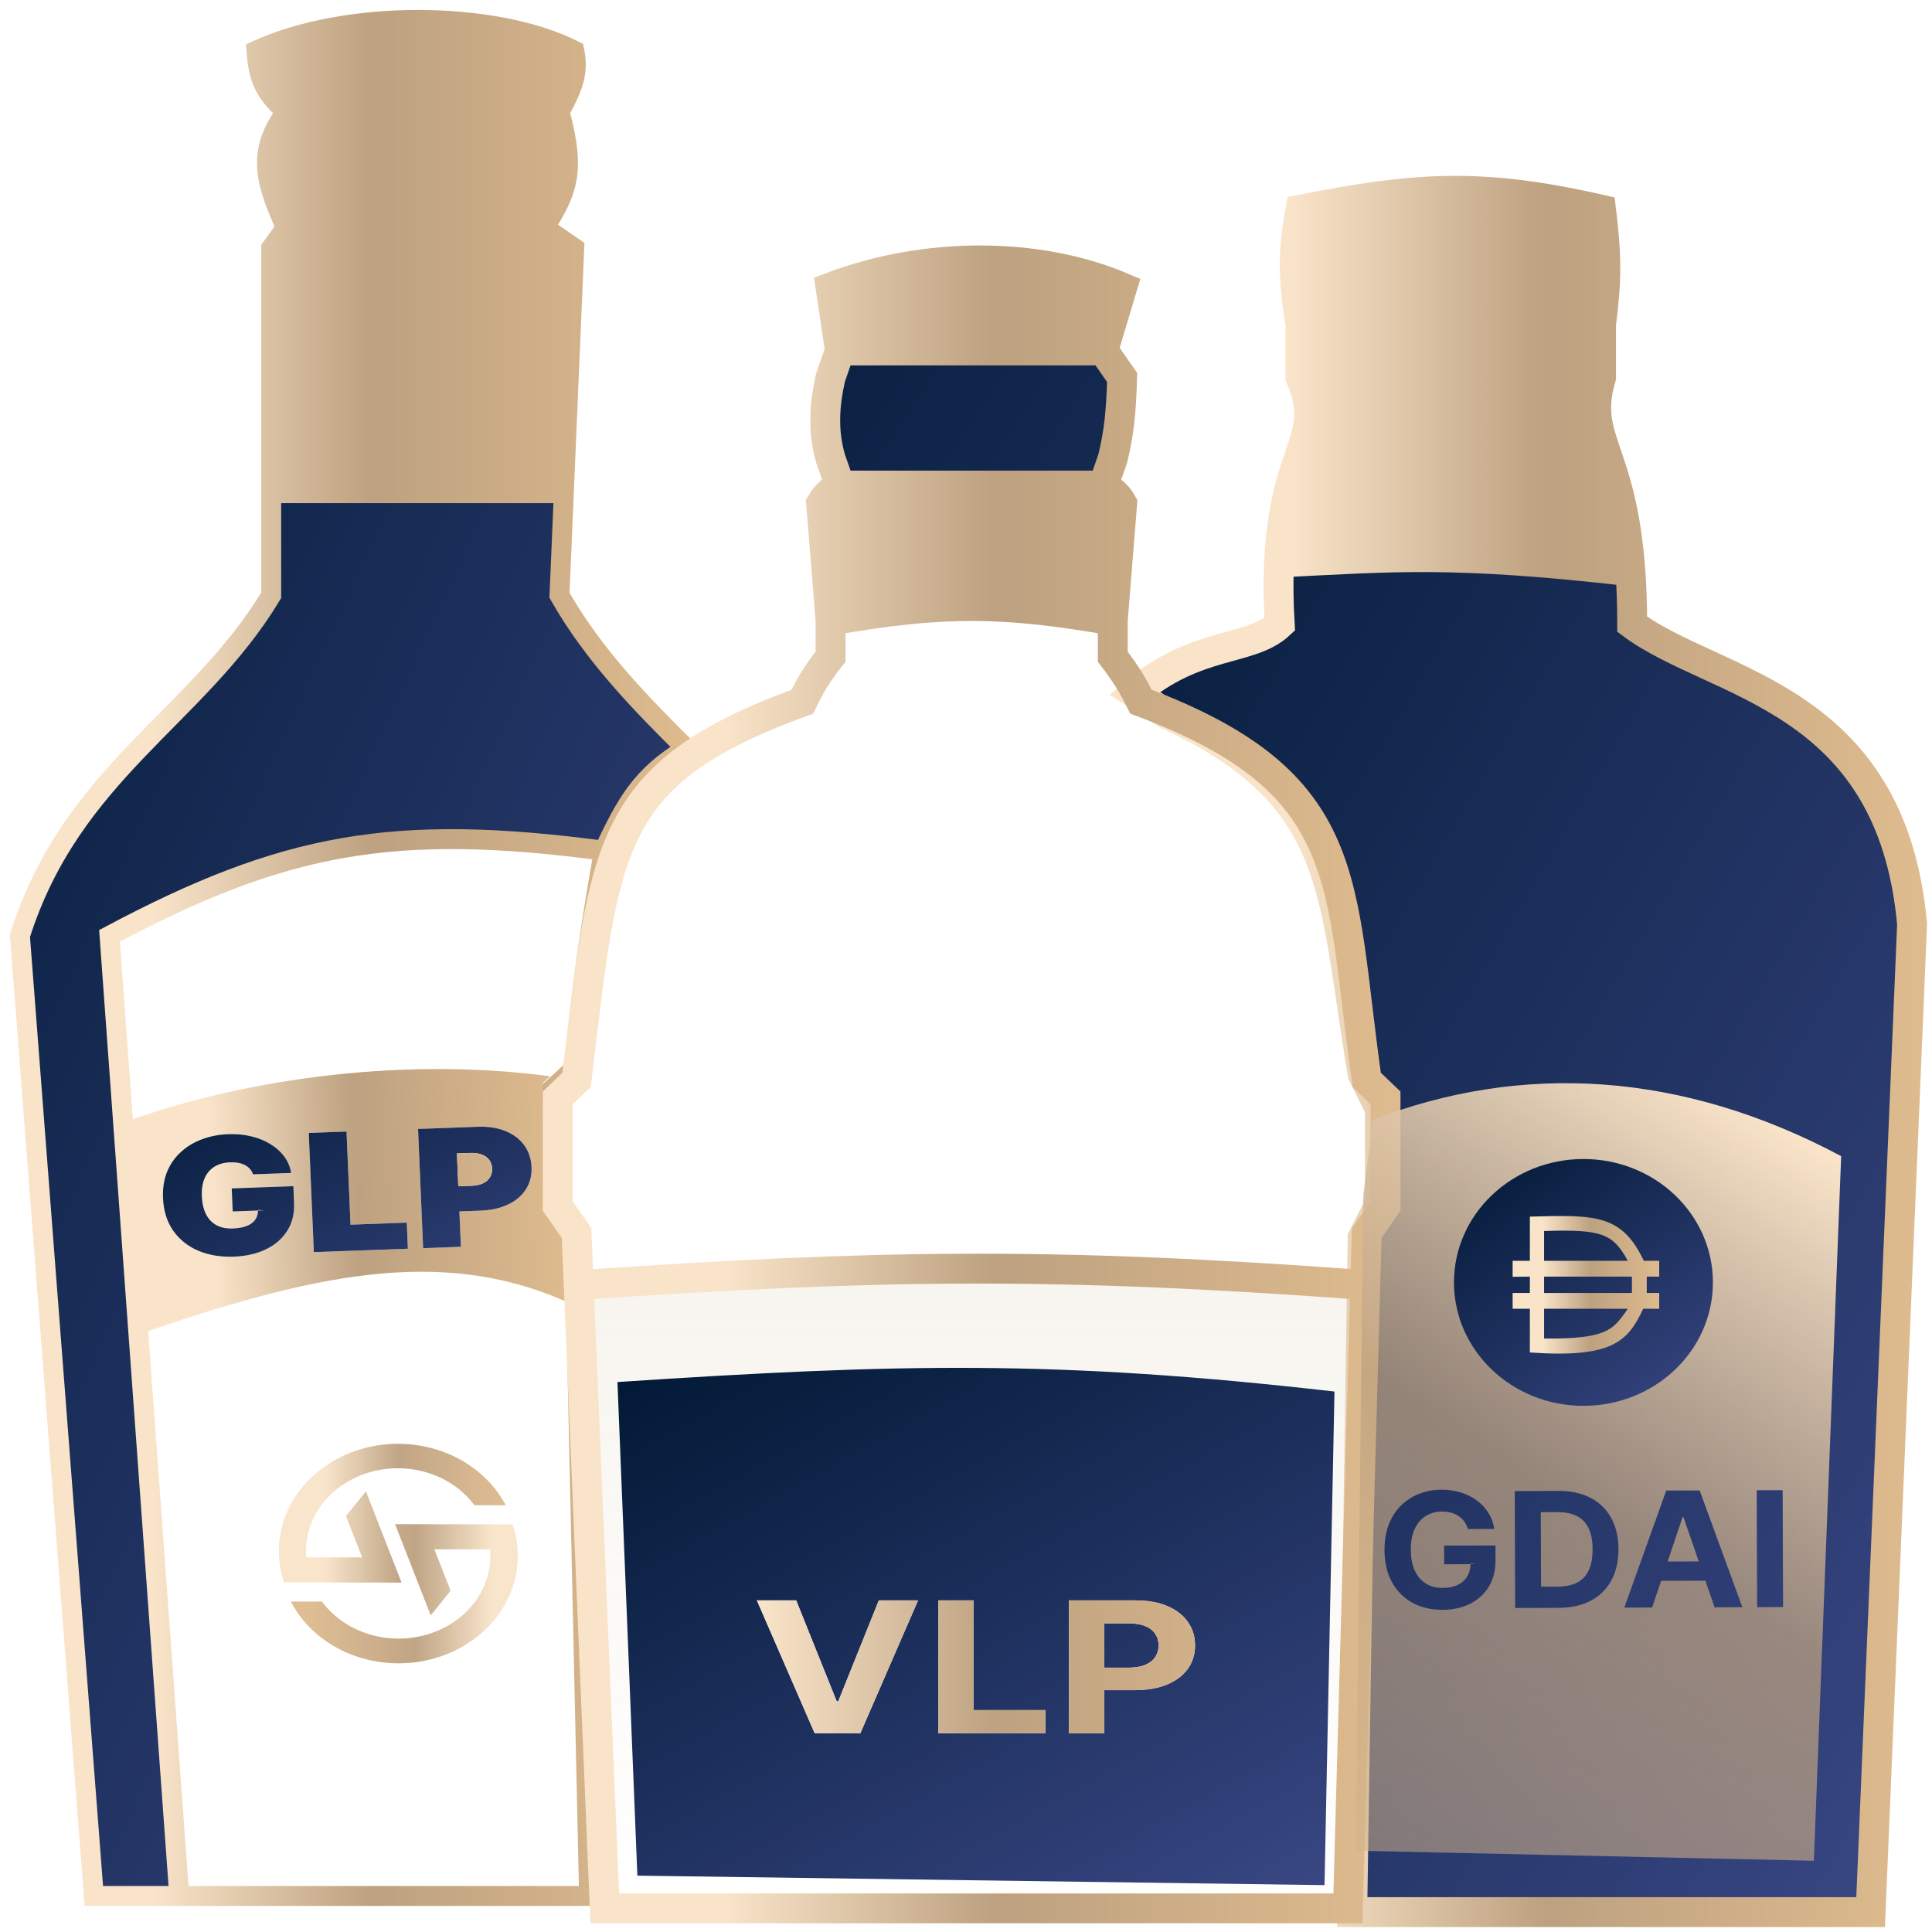
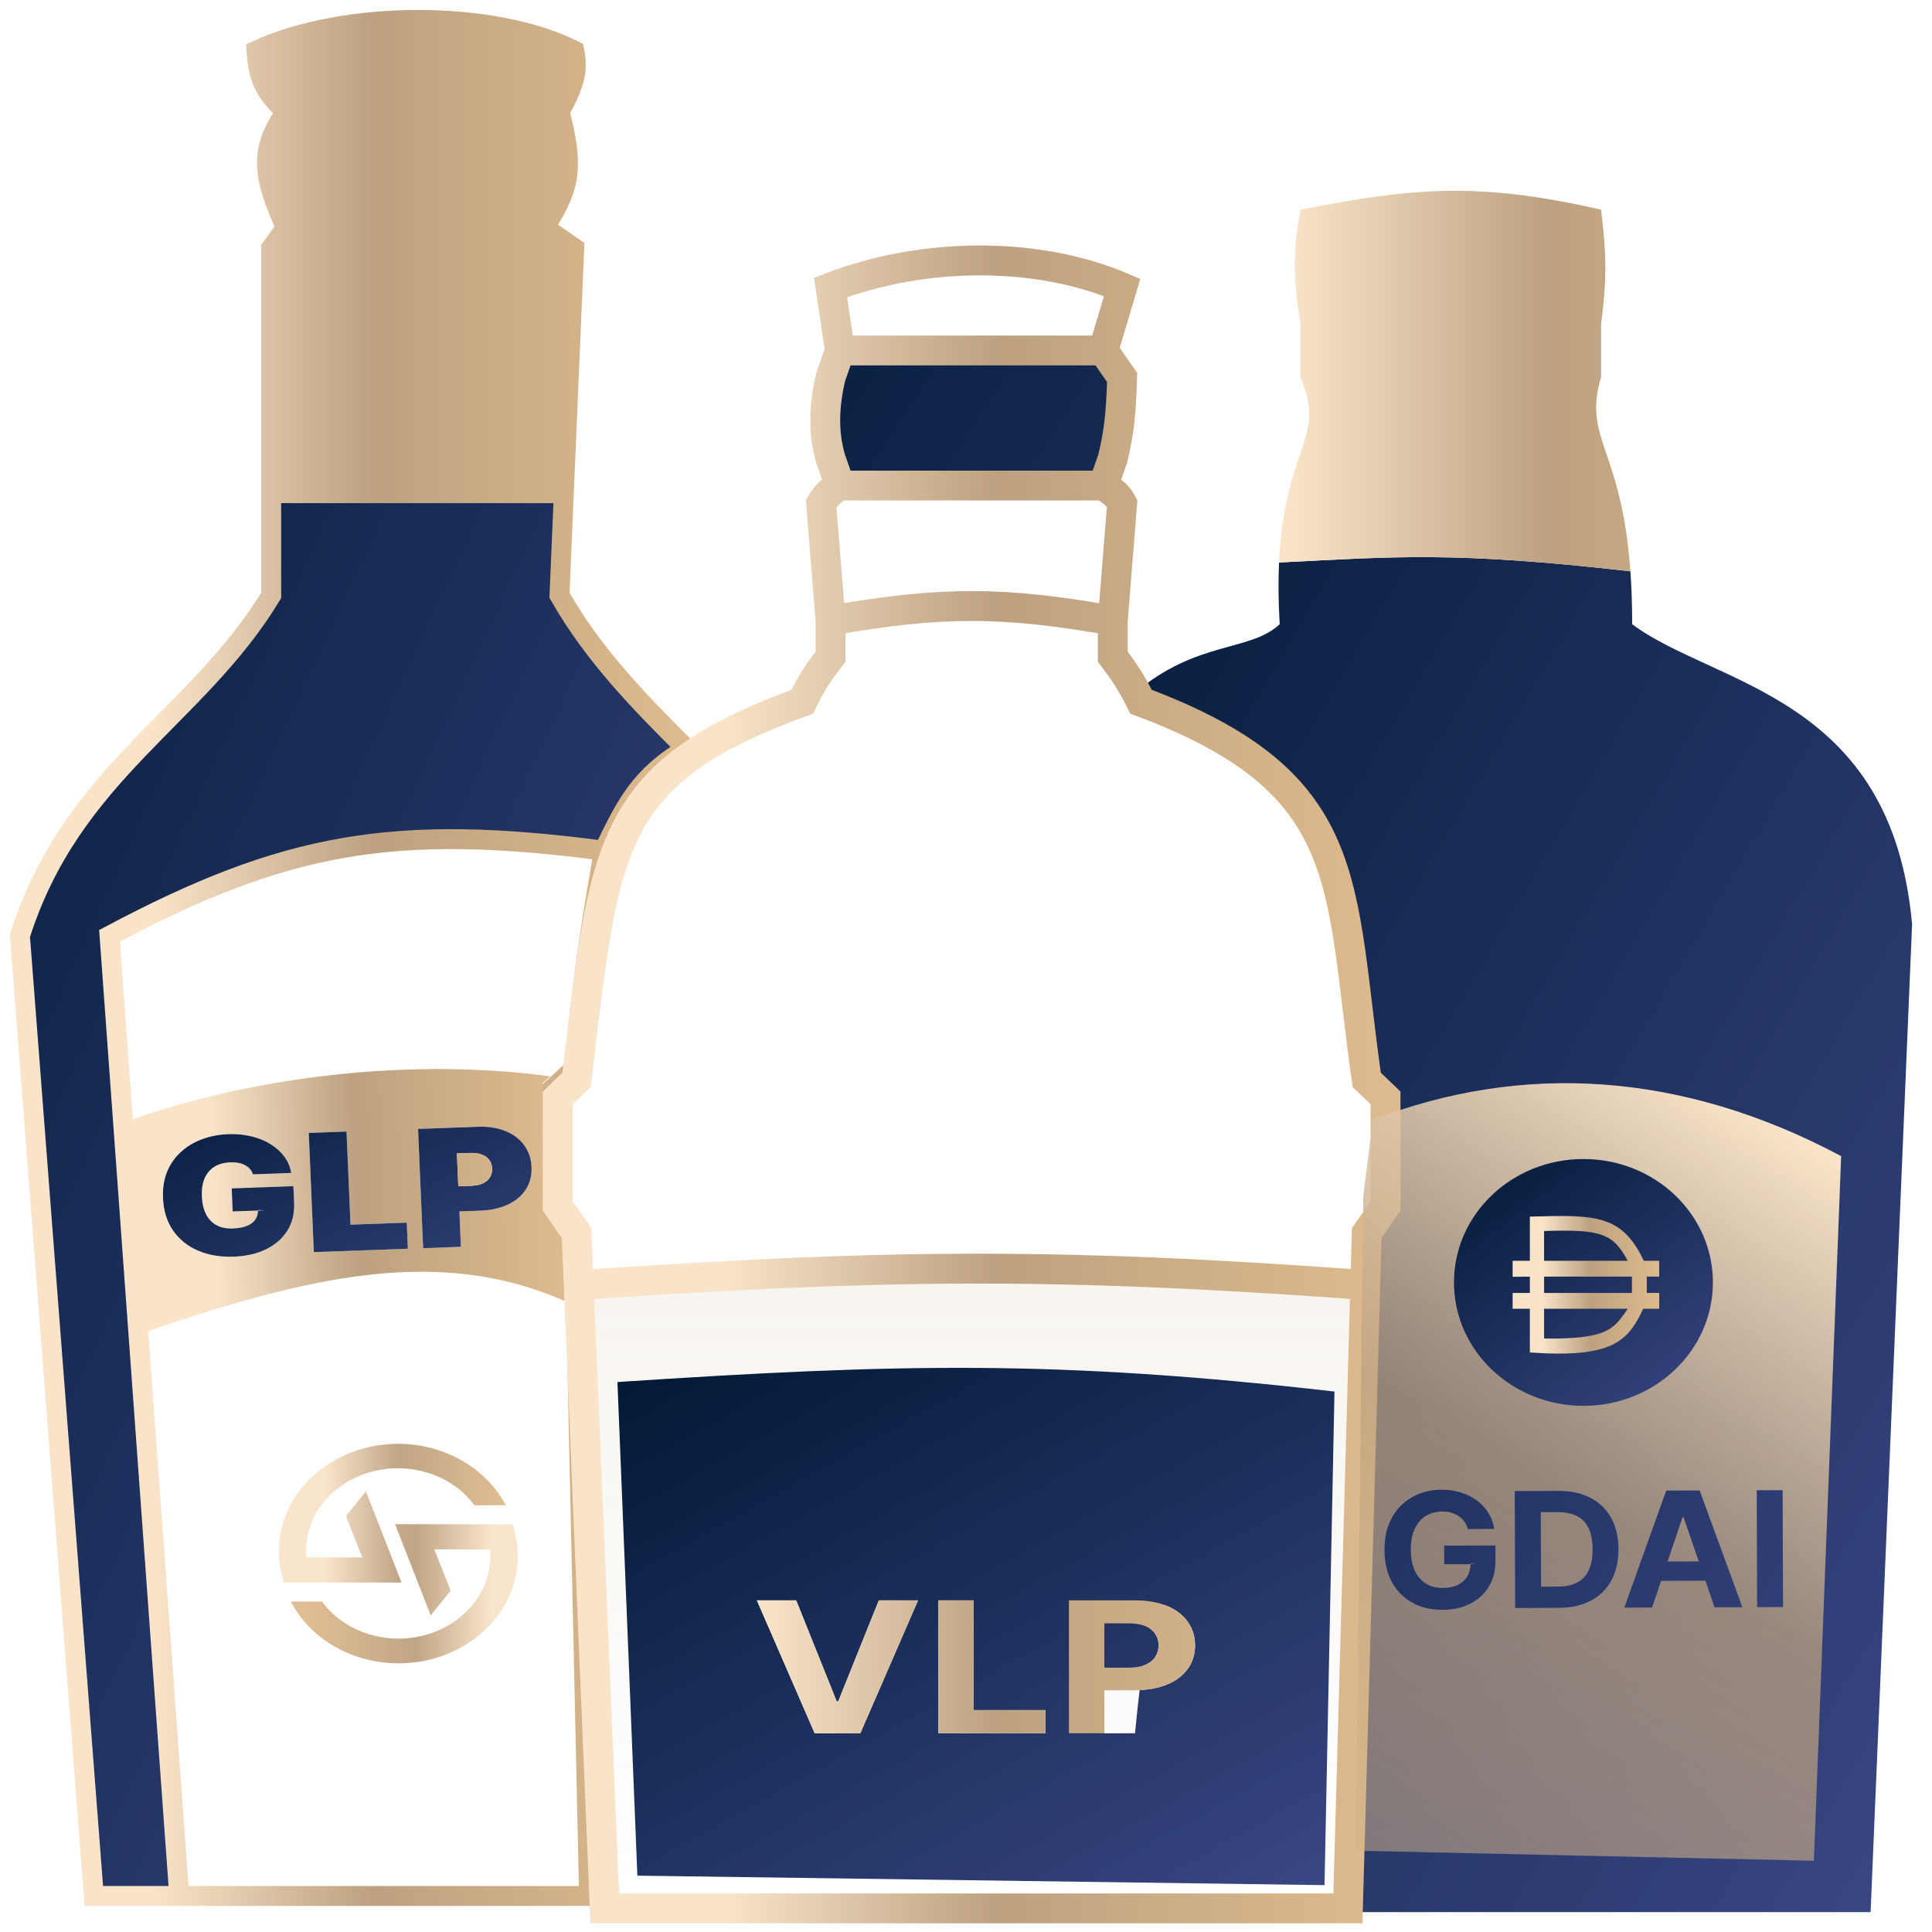
<svg xmlns="http://www.w3.org/2000/svg" width="97" height="97" viewBox="0 0 97 97" fill="none">
  <g opacity="0.95">
    <path d="M15.655 79.451H14.254L14.23 79.37C14.166 79.171 14.117 78.968 14.082 78.763C13.846 77.496 14.121 76.195 14.858 75.095C15.595 73.995 16.744 73.168 18.099 72.763C19.454 72.359 20.924 72.403 22.245 72.889C23.566 73.375 24.651 74.27 25.304 75.412L25.397 75.574H23.821L23.782 75.525C23.209 74.77 22.375 74.207 21.409 73.923C20.444 73.638 19.401 73.649 18.443 73.953C17.485 74.256 16.665 74.836 16.11 75.602C15.556 76.368 15.298 77.278 15.377 78.189L18.185 78.194L17.369 76.115L18.373 74.879L20.161 79.457L15.655 79.451Z" fill="url(#paint0_linear_6787_21140)" />
    <path d="M14.691 80.569L14.598 80.408H16.164L16.203 80.457C16.775 81.213 17.609 81.778 18.575 82.063C19.541 82.348 20.584 82.338 21.543 82.034C22.502 81.73 23.322 81.149 23.876 80.382C24.43 79.615 24.686 78.704 24.605 77.792L21.809 77.788L22.626 79.866L21.626 81.103L19.833 76.524L25.734 76.535L25.76 76.615C25.827 76.817 25.88 77.023 25.917 77.231C25.973 77.528 26.001 77.829 26 78.13C25.998 79.401 25.497 80.63 24.586 81.601C23.674 82.572 22.411 83.221 21.019 83.435C20.684 83.484 20.344 83.509 20.004 83.51C18.903 83.511 17.823 83.236 16.885 82.717C15.947 82.198 15.187 81.454 14.691 80.569Z" fill="url(#paint1_linear_6787_21140)" />
  </g>
  <path d="M1 46.984L4.711 95.191L9 95.191L5.5 46.984C14.303 42.299 19.776 41.322 30.316 42.711C31.476 40.272 32.188 38.962 34.453 37.583C32.192 35.336 29.811 32.916 28.09 29.889L28.308 24.762L13.617 24.762V29.889C9.906 36.043 3.598 38.778 1 46.984Z" fill="url(#paint2_linear_6787_21140)" />
  <path fill-rule="evenodd" clip-rule="evenodd" d="M13.617 12.452L14.359 11.427C13.147 8.805 13.025 7.487 14.359 5.614L28.09 5.614C28.962 8.756 28.387 9.707 27.368 11.393L27.348 11.427L28.832 12.452L28.308 24.762L13.617 24.762V12.452Z" fill="url(#paint3_linear_6787_21140)" />
  <path d="M12.875 2.537C12.972 3.861 13.211 4.576 14.359 5.614L28.09 5.614C28.874 4.232 29.032 3.498 28.832 2.537C24.75 0.488 17.328 0.487 12.875 2.537Z" fill="url(#paint4_linear_6787_21140)" />
  <path d="M14.359 5.614C13.025 7.487 13.147 8.805 14.359 11.427L13.617 12.452V24.762M14.359 5.614C13.211 4.576 12.972 3.861 12.875 2.537C17.328 0.487 24.75 0.488 28.832 2.537C29.032 3.498 28.874 4.232 28.09 5.614M14.359 5.614L28.09 5.614M28.09 5.614C28.962 8.756 28.387 9.707 27.368 11.393M27.348 11.427L28.832 12.452L28.308 24.762M27.348 11.427L27.368 11.393M27.348 11.427C27.355 11.415 27.361 11.404 27.368 11.393M13.617 24.762V29.889C9.906 36.043 3.598 38.778 1 46.984L4.711 95.191L9 95.191M13.617 24.762L28.308 24.762M28.308 24.762L28.09 29.889C29.811 32.916 32.192 35.336 34.453 37.583C32.188 38.962 31.476 40.272 30.316 42.711M30.316 42.711C29.583 46.969 29.221 49.365 28.832 53.652L27.719 54.678V60.148L28.832 61.516L29.574 95.191L9 95.191M30.316 42.711C19.776 41.322 14.303 42.299 5.5 46.984L9 95.191" stroke="url(#paint5_linear_6787_21140)" />
  <path fill-rule="evenodd" clip-rule="evenodd" d="M6.093 56.409C11.598 54.333 19.824 52.99 27.617 54.038L27.246 54.381L27.246 59.72L28.36 61.678L28.36 65.321C22.05 62.563 15.62 63.997 6.836 67.031L6.093 56.409ZM12.703 58.96C12.669 58.858 12.619 58.769 12.552 58.693C12.485 58.615 12.402 58.551 12.305 58.5C12.209 58.447 12.098 58.409 11.972 58.386C11.848 58.361 11.712 58.352 11.564 58.357C11.246 58.369 10.977 58.444 10.757 58.582C10.54 58.721 10.377 58.915 10.27 59.165C10.164 59.415 10.119 59.713 10.134 60.06C10.149 60.41 10.217 60.709 10.339 60.954C10.461 61.199 10.635 61.384 10.862 61.509C11.088 61.633 11.365 61.69 11.692 61.678C11.981 61.667 12.219 61.623 12.407 61.544C12.597 61.465 12.737 61.357 12.827 61.221C12.912 61.093 12.953 60.945 12.951 60.777L11.683 60.823L11.634 59.666L14.73 59.554L14.766 60.384C14.789 60.929 14.674 61.401 14.42 61.799C14.168 62.194 13.81 62.504 13.346 62.727C12.884 62.949 12.348 63.071 11.739 63.093C11.059 63.117 10.457 63.015 9.932 62.786C9.408 62.558 8.992 62.219 8.683 61.772C8.377 61.325 8.211 60.785 8.184 60.154C8.163 59.659 8.232 59.217 8.39 58.829C8.551 58.441 8.783 58.109 9.086 57.835C9.388 57.559 9.742 57.346 10.148 57.197C10.554 57.045 10.992 56.961 11.463 56.944C11.877 56.929 12.263 56.966 12.622 57.054C12.983 57.141 13.304 57.272 13.585 57.447C13.868 57.62 14.099 57.829 14.278 58.074C14.457 58.32 14.571 58.592 14.62 58.89L12.703 58.96ZM15.502 56.88L15.757 62.865L20.478 62.694L20.422 61.385L17.598 61.487L17.398 56.811L15.502 56.88ZM21.244 62.667L20.989 56.681L24.004 56.572C24.522 56.553 24.98 56.624 25.376 56.786C25.772 56.947 26.085 57.183 26.315 57.492C26.544 57.802 26.668 58.169 26.686 58.594C26.704 59.023 26.609 59.398 26.399 59.72C26.192 60.041 25.892 60.294 25.499 60.478C25.109 60.662 24.647 60.764 24.115 60.783L23.065 60.821L23.14 62.598L21.244 62.667Z" fill="url(#paint6_linear_6787_21140)" />
  <path d="M12.552 58.693C12.619 58.769 12.669 58.858 12.703 58.96L14.62 58.89C14.571 58.592 14.457 58.32 14.278 58.074C14.099 57.829 13.868 57.62 13.585 57.447C13.304 57.272 12.983 57.141 12.622 57.054C12.263 56.966 11.877 56.929 11.463 56.944C10.992 56.961 10.554 57.045 10.148 57.197C9.742 57.346 9.388 57.559 9.086 57.835C8.783 58.109 8.551 58.441 8.39 58.829C8.232 59.217 8.163 59.659 8.184 60.154C8.211 60.785 8.377 61.325 8.683 61.772C8.992 62.219 9.408 62.558 9.932 62.786C10.457 63.015 11.059 63.117 11.739 63.093C12.348 63.071 12.884 62.949 13.346 62.727C13.81 62.504 14.168 62.194 14.42 61.799C14.674 61.401 14.789 60.929 14.766 60.384L14.73 59.554L11.634 59.666L11.683 60.823L12.951 60.777C12.951 60.768 12.951 60.758 12.95 60.748L13.279 60.766L12.951 60.777C12.953 60.945 12.912 61.093 12.827 61.221C12.737 61.357 12.597 61.465 12.407 61.544C12.219 61.623 11.981 61.667 11.692 61.678C11.365 61.69 11.088 61.633 10.862 61.509C10.635 61.384 10.461 61.199 10.339 60.954C10.217 60.709 10.149 60.41 10.134 60.06C10.119 59.713 10.164 59.415 10.27 59.165C10.377 58.915 10.54 58.721 10.757 58.582C10.977 58.444 11.246 58.369 11.564 58.357C11.712 58.352 11.848 58.361 11.972 58.386C12.098 58.409 12.209 58.447 12.305 58.5C12.402 58.551 12.485 58.615 12.552 58.693Z" fill="url(#paint7_linear_6787_21140)" />
  <path d="M15.757 62.865L15.502 56.88L17.398 56.811L17.598 61.487L20.422 61.385L20.478 62.694L15.757 62.865Z" fill="url(#paint8_linear_6787_21140)" />
  <path fill-rule="evenodd" clip-rule="evenodd" d="M21.244 62.667L20.989 56.681L24.004 56.572C24.522 56.553 24.98 56.624 25.376 56.786C25.772 56.947 26.085 57.183 26.315 57.492C26.544 57.802 26.668 58.169 26.686 58.594C26.704 59.023 26.609 59.398 26.399 59.72C26.192 60.041 25.892 60.294 25.499 60.478C25.109 60.662 24.647 60.764 24.115 60.783L23.065 60.821L23.14 62.598L21.244 62.667ZM24.245 59.414C24.09 59.486 23.902 59.526 23.679 59.534L23.011 59.559L22.941 57.91L23.609 57.886C23.832 57.878 24.023 57.904 24.183 57.965C24.345 58.023 24.47 58.112 24.56 58.232C24.651 58.35 24.701 58.494 24.708 58.666C24.715 58.835 24.678 58.984 24.597 59.112C24.518 59.24 24.401 59.34 24.245 59.414Z" fill="url(#paint9_linear_6787_21140)" />
  <path d="M23.679 59.534C23.902 59.526 24.09 59.486 24.245 59.414C24.401 59.34 24.518 59.24 24.597 59.112C24.678 58.984 24.715 58.835 24.708 58.666C24.701 58.494 24.651 58.35 24.56 58.232C24.47 58.112 24.345 58.023 24.183 57.965C24.023 57.904 23.832 57.878 23.609 57.886L22.941 57.91L23.011 59.559L23.679 59.534Z" fill="url(#paint10_linear_6787_21140)" />
  <path d="M64.25 31.341C62.758 32.736 60.086 32.144 56.963 34.801L58.52 35.827C67.426 39.929 66.853 44.627 68.414 53.928L69.281 55.657V60.443L68.414 62.153L67.893 96.001L93.918 96.001L96 46.399C94.959 34.884 86.111 34.441 81.947 31.341C81.947 30.351 81.914 29.471 81.858 28.684C72.951 27.667 70.007 27.954 64.216 28.241C64.176 29.137 64.181 30.16 64.25 31.341Z" fill="url(#paint11_linear_6787_21140)" />
  <path d="M65.291 16.284V18.941C66.644 22.012 64.479 22.421 64.216 28.241C70.007 27.954 72.951 27.667 81.858 28.684C81.41 22.44 79.461 22.088 80.385 18.941V16.284C80.673 14.03 80.665 12.845 80.385 10.527C74.184 9.112 70.944 9.425 65.291 10.527C64.891 12.729 64.932 13.995 65.291 16.284Z" fill="url(#paint12_linear_6787_21140)" />
-   <path d="M64.216 28.241C64.176 29.137 64.181 30.16 64.25 31.341C62.758 32.736 60.086 32.144 56.963 34.801L58.52 35.827C67.426 39.929 66.853 44.627 68.414 53.928L69.281 55.657V60.443L68.414 62.153L67.893 96.001L93.918 96.001L96 46.399C94.959 34.884 86.111 34.441 81.947 31.341C81.947 30.351 81.914 29.471 81.858 28.684M64.216 28.241C64.479 22.421 66.644 22.012 65.291 18.941V16.284C64.932 13.995 64.891 12.729 65.291 10.527C70.944 9.425 74.184 9.112 80.385 10.527C80.665 12.845 80.673 14.03 80.385 16.284V18.941C79.461 22.088 81.41 22.44 81.858 28.684M64.216 28.241C70.007 27.954 72.951 27.667 81.858 28.684" stroke="url(#paint13_linear_6787_21140)" stroke-width="1.5" />
  <path fill-rule="evenodd" clip-rule="evenodd" d="M68.547 64.519C52.61 63.342 44.042 63.5 29.056 64.519L30.363 95.814L67.675 95.814L68.547 64.519Z" fill="url(#paint14_linear_6787_21140)" fill-opacity="0.3" />
-   <path fill-rule="evenodd" clip-rule="evenodd" d="M55.868 31.16C50.403 30.201 47.311 30.164 41.699 31.16L41.226 25.282C41.491 24.838 41.718 24.643 42.171 24.378L55.395 24.378C55.992 24.746 56.164 24.958 56.34 25.282L55.868 31.16ZM55.395 17.596L56.34 14.431C52.089 12.623 46.422 12.623 41.699 14.431L42.171 17.596L55.395 17.596Z" fill="url(#paint15_linear_6787_21140)" />
  <path d="M41.699 23.022L42.171 24.378L55.395 24.378L55.868 23.022C56.182 21.7 56.281 20.799 56.34 18.953L55.395 17.596L42.171 17.596L41.699 18.953C41.386 20.325 41.305 21.65 41.699 23.022Z" fill="url(#paint16_linear_6787_21140)" />
  <path d="M41.699 31.16V32.969C40.985 33.875 40.664 34.44 40.282 35.23C30.363 38.847 30.363 42.464 28.947 54.219L28.002 55.123V60.548L28.947 61.905L29.056 64.519M41.699 31.16C47.311 30.164 50.403 30.201 55.868 31.16M41.699 31.16L41.226 25.282C41.491 24.838 41.718 24.643 42.171 24.378M55.868 31.16V32.969C56.522 33.833 56.835 34.327 57.285 35.23C68.147 39.299 67.203 44.272 68.62 54.219L69.564 55.123V60.548L68.62 61.905L68.547 64.519M55.868 31.16L56.34 25.282C56.164 24.958 55.992 24.746 55.395 24.378M42.171 24.378L41.699 23.022C41.305 21.65 41.386 20.325 41.699 18.953L42.171 17.596M42.171 24.378L55.395 24.378M42.171 17.596L41.699 14.431C46.422 12.623 52.089 12.623 56.34 14.431L55.395 17.596M42.171 17.596L55.395 17.596M55.395 17.596L56.34 18.953C56.281 20.799 56.182 21.7 55.868 23.022L55.395 24.378M29.056 64.519L30.363 95.814L67.675 95.814L68.547 64.519M29.056 64.519C44.042 63.5 52.61 63.342 68.547 64.519" stroke="url(#paint17_linear_6787_21140)" stroke-width="1.5" />
  <path fill-rule="evenodd" clip-rule="evenodd" d="M68.932 56.218C76.422 53.334 84.442 53.783 92.439 58.046L91.069 93.423L68.067 92.919L68.446 60.032L68.932 56.218ZM73.7 76.767C73.657 76.628 73.597 76.505 73.521 76.398C73.444 76.289 73.351 76.198 73.24 76.124C73.132 76.048 73.007 75.99 72.867 75.95C72.728 75.91 72.575 75.891 72.406 75.891C72.091 75.892 71.815 75.968 71.577 76.118C71.341 76.268 71.157 76.485 71.026 76.77C70.895 77.053 70.83 77.4 70.832 77.808C70.833 78.217 70.9 78.565 71.031 78.851C71.162 79.137 71.347 79.356 71.587 79.506C71.826 79.654 72.108 79.728 72.432 79.726C72.727 79.725 72.978 79.675 73.187 79.575C73.397 79.473 73.556 79.33 73.666 79.146C73.772 78.972 73.827 78.767 73.832 78.532L72.509 78.537L72.506 77.602L75.083 77.594L75.085 78.333C75.087 78.849 74.975 79.293 74.748 79.664C74.52 80.034 74.207 80.32 73.806 80.522C73.406 80.722 72.948 80.823 72.43 80.824C71.853 80.826 71.345 80.707 70.907 80.465C70.469 80.222 70.127 79.876 69.881 79.428C69.637 78.978 69.514 78.443 69.511 77.824C69.51 77.349 69.58 76.924 69.723 76.551C69.868 76.176 70.072 75.858 70.333 75.597C70.595 75.337 70.9 75.138 71.248 75.001C71.597 74.864 71.974 74.795 72.381 74.794C72.73 74.793 73.055 74.84 73.356 74.937C73.657 75.031 73.924 75.166 74.157 75.341C74.393 75.516 74.585 75.725 74.734 75.967C74.883 76.207 74.979 76.472 75.023 76.763L73.7 76.767ZM76.072 80.732L78.255 80.725C78.881 80.722 79.418 80.603 79.866 80.367C80.316 80.13 80.661 79.792 80.9 79.351C81.141 78.911 81.26 78.385 81.258 77.774C81.255 77.164 81.132 76.641 80.888 76.204C80.646 75.767 80.301 75.433 79.853 75.202C79.405 74.968 78.871 74.852 78.252 74.854L76.051 74.862L76.072 80.732ZM82.947 80.709L81.552 80.714L83.656 74.836L85.334 74.831L87.479 80.694L86.084 80.698L85.623 79.362L83.399 79.369L82.947 80.709ZM89.522 80.687L89.501 74.817L88.199 74.821L88.22 80.691L89.522 80.687Z" fill="url(#paint18_linear_6787_21140)" />
  <path d="M77.371 79.664L78.197 79.661C78.582 79.66 78.906 79.594 79.168 79.463C79.432 79.331 79.63 79.126 79.761 78.851C79.894 78.573 79.96 78.216 79.959 77.778C79.957 77.344 79.889 76.99 79.753 76.715C79.62 76.441 79.422 76.239 79.159 76.11C78.896 75.981 78.572 75.917 78.187 75.918L77.357 75.921L77.371 79.664Z" fill="url(#paint19_linear_6787_21140)" />
  <path d="M84.524 76.175L84.476 76.175L83.726 78.399L85.289 78.394L84.524 76.175Z" fill="url(#paint20_linear_6787_21140)" />
  <path fill-rule="evenodd" clip-rule="evenodd" d="M73.832 78.504L73.832 78.532L74.097 78.531L73.832 78.495L73.832 78.504Z" fill="url(#paint21_linear_6787_21140)" />
-   <path fill-rule="evenodd" clip-rule="evenodd" d="M31 69.388C45.121 68.459 53.019 68.267 67 69.865L66.5 94.647L32 94.171L31 69.388ZM42.008 85.419L39.975 80.35H38L40.903 87.022H43.195L46.094 80.35H44.123L42.086 85.419H42.008ZM47.106 80.35V87.022H52.49V85.859H48.885V80.35H47.106ZM53.668 87.022V80.35H56.986C57.624 80.35 58.167 80.446 58.616 80.64C59.065 80.831 59.407 81.097 59.643 81.438C59.881 81.777 60 82.168 60 82.611C60 83.054 59.88 83.445 59.639 83.784C59.398 84.122 59.049 84.386 58.591 84.575C58.137 84.764 57.587 84.859 56.941 84.859H55.446V87.022H53.668Z" fill="url(#paint22_linear_6787_21140)" />
+   <path fill-rule="evenodd" clip-rule="evenodd" d="M31 69.388C45.121 68.459 53.019 68.267 67 69.865L66.5 94.647L32 94.171L31 69.388ZM42.008 85.419L39.975 80.35H38L40.903 87.022H43.195L46.094 80.35H44.123L42.086 85.419H42.008ZM47.106 80.35V87.022H52.49V85.859H48.885V80.35H47.106ZM53.668 87.022H56.986C57.624 80.35 58.167 80.446 58.616 80.64C59.065 80.831 59.407 81.097 59.643 81.438C59.881 81.777 60 82.168 60 82.611C60 83.054 59.88 83.445 59.639 83.784C59.398 84.122 59.049 84.386 58.591 84.575C58.137 84.764 57.587 84.859 56.941 84.859H55.446V87.022H53.668Z" fill="url(#paint22_linear_6787_21140)" />
  <path d="M55.446 83.728H56.653C56.995 83.728 57.277 83.681 57.499 83.588C57.724 83.493 57.891 83.361 58 83.194C58.112 83.024 58.169 82.83 58.169 82.611C58.169 82.389 58.112 82.196 58 82.031C57.891 81.864 57.724 81.734 57.499 81.643C57.275 81.55 56.99 81.503 56.645 81.503H55.446V83.728Z" fill="url(#paint23_linear_6787_21140)" />
  <path fill-rule="evenodd" clip-rule="evenodd" d="M53.668 87.022V80.35H56.986C57.624 80.35 58.167 80.446 58.616 80.64C59.065 80.831 59.407 81.097 59.643 81.438C59.881 81.777 60 82.168 60 82.611C60 83.054 59.88 83.445 59.639 83.784C59.398 84.122 59.049 84.386 58.591 84.575C58.137 84.764 57.587 84.859 56.941 84.859H55.446V87.022H53.668ZM57.499 83.588C57.277 83.681 56.995 83.728 56.653 83.728H55.446V81.503H56.645C56.99 81.503 57.275 81.55 57.499 81.643C57.724 81.734 57.891 81.864 58 82.031C58.112 82.196 58.169 82.389 58.169 82.611C58.169 82.83 58.112 83.024 58 83.194C57.891 83.361 57.724 83.493 57.499 83.588Z" fill="url(#paint24_linear_6787_21140)" />
  <path d="M47.106 87.022V80.35H48.885V85.859H52.49V87.022H47.106Z" fill="url(#paint25_linear_6787_21140)" />
  <path d="M39.975 80.35L42.008 85.419H42.086L44.123 80.35H46.094L43.195 87.022H40.903L38 80.35H39.975Z" fill="url(#paint26_linear_6787_21140)" />
  <path d="M79.5 70.583C83.09 70.583 86 67.809 86 64.387C86 60.965 83.09 58.191 79.5 58.191C75.91 58.191 73 60.965 73 64.387C73 67.809 75.91 70.583 79.5 70.583Z" fill="url(#paint27_linear_6787_21140)" />
  <path fill-rule="evenodd" clip-rule="evenodd" d="M76.81 61.083V63.3H75.945V64.105L76.81 64.095V64.915H75.945V65.709H76.81V67.903C80.921 68.191 81.725 67.372 82.5 65.709H83.304V64.915H82.679V64.095H83.304V63.3H82.529C81.428 60.963 80.087 60.987 76.81 61.083ZM77.524 63.3V61.806C80.414 61.71 80.984 61.938 81.725 63.3H77.524ZM77.524 64.095V64.915H81.934V64.095H77.524ZM77.524 67.203V65.709H81.725C81.671 65.788 81.621 65.862 81.573 65.932C80.992 66.703 80.681 67.249 77.524 67.203Z" fill="url(#paint28_linear_6787_21140)" />
  <defs>
    <linearGradient id="paint0_linear_6787_21140" x1="16.302" y1="79.457" x2="25.397" y2="79.457" gradientUnits="userSpaceOnUse">
      <stop stop-color="#F9E4C9" />
      <stop offset="0.41" stop-color="#BDA180" />
      <stop offset="1" stop-color="#DEBB8E" />
    </linearGradient>
    <linearGradient id="paint1_linear_6787_21140" x1="24.691" y1="82.263" x2="15.418" y2="82.263" gradientUnits="userSpaceOnUse">
      <stop stop-color="#F9E4C9" />
      <stop offset="0.41" stop-color="#BDA180" />
      <stop offset="1" stop-color="#DEBB8E" />
    </linearGradient>
    <linearGradient id="paint2_linear_6787_21140" x1="34.453" y1="103.927" x2="-32.153" y2="73.275" gradientUnits="userSpaceOnUse">
      <stop stop-color="#3C4988" />
      <stop offset="1" stop-color="#011935" />
    </linearGradient>
    <linearGradient id="paint3_linear_6787_21140" x1="7.757" y1="95.192" x2="34.453" y2="95.192" gradientUnits="userSpaceOnUse">
      <stop stop-color="#F9E4C9" />
      <stop offset="0.41" stop-color="#BDA180" />
      <stop offset="1" stop-color="#DEBB8E" />
    </linearGradient>
    <linearGradient id="paint4_linear_6787_21140" x1="7.757" y1="95.192" x2="34.453" y2="95.192" gradientUnits="userSpaceOnUse">
      <stop stop-color="#F9E4C9" />
      <stop offset="0.41" stop-color="#BDA180" />
      <stop offset="1" stop-color="#DEBB8E" />
    </linearGradient>
    <linearGradient id="paint5_linear_6787_21140" x1="7.757" y1="95.192" x2="34.453" y2="95.192" gradientUnits="userSpaceOnUse">
      <stop stop-color="#F9E4C9" />
      <stop offset="0.41" stop-color="#BDA180" />
      <stop offset="1" stop-color="#DEBB8E" />
    </linearGradient>
    <linearGradient id="paint6_linear_6787_21140" x1="10.992" y1="66.88" x2="28.549" y2="66.132" gradientUnits="userSpaceOnUse">
      <stop stop-color="#F9E4C9" />
      <stop offset="0.41" stop-color="#BDA180" />
      <stop offset="1" stop-color="#DEBB8E" />
    </linearGradient>
    <linearGradient id="paint7_linear_6787_21140" x1="28.605" y1="67.433" x2="18.912" y2="47.861" gradientUnits="userSpaceOnUse">
      <stop stop-color="#3C4988" />
      <stop offset="1" stop-color="#011935" />
    </linearGradient>
    <linearGradient id="paint8_linear_6787_21140" x1="28.605" y1="67.433" x2="18.912" y2="47.861" gradientUnits="userSpaceOnUse">
      <stop stop-color="#3C4988" />
      <stop offset="1" stop-color="#011935" />
    </linearGradient>
    <linearGradient id="paint9_linear_6787_21140" x1="28.605" y1="67.433" x2="18.912" y2="47.861" gradientUnits="userSpaceOnUse">
      <stop stop-color="#3C4988" />
      <stop offset="1" stop-color="#011935" />
    </linearGradient>
    <linearGradient id="paint10_linear_6787_21140" x1="10.992" y1="66.88" x2="28.549" y2="66.132" gradientUnits="userSpaceOnUse">
      <stop stop-color="#F9E4C9" />
      <stop offset="0.41" stop-color="#BDA180" />
      <stop offset="1" stop-color="#DEBB8E" />
    </linearGradient>
    <linearGradient id="paint11_linear_6787_21140" x1="96" y1="104.015" x2="25.847" y2="62.956" gradientUnits="userSpaceOnUse">
      <stop stop-color="#3C4988" />
      <stop offset="1" stop-color="#011935" />
    </linearGradient>
    <linearGradient id="paint12_linear_6787_21140" x1="64.848" y1="96.001" x2="96" y2="96.001" gradientUnits="userSpaceOnUse">
      <stop stop-color="#F9E4C9" />
      <stop offset="0.41" stop-color="#BDA180" />
      <stop offset="1" stop-color="#DEBB8E" />
    </linearGradient>
    <linearGradient id="paint13_linear_6787_21140" x1="64.848" y1="96.001" x2="96" y2="96.001" gradientUnits="userSpaceOnUse">
      <stop stop-color="#F9E4C9" />
      <stop offset="0.41" stop-color="#BDA180" />
      <stop offset="1" stop-color="#DEBB8E" />
    </linearGradient>
    <linearGradient id="paint14_linear_6787_21140" x1="48.783" y1="13.075" x2="48.783" y2="95.814" gradientUnits="userSpaceOnUse">
      <stop stop-color="#BFA677" />
      <stop offset="1" stop-color="#BFA677" stop-opacity="0" />
    </linearGradient>
    <linearGradient id="paint15_linear_6787_21140" x1="36.397" y1="95.815" x2="69.564" y2="95.815" gradientUnits="userSpaceOnUse">
      <stop stop-color="#F9E4C9" />
      <stop offset="0.41" stop-color="#BDA180" />
      <stop offset="1" stop-color="#DEBB8E" />
    </linearGradient>
    <linearGradient id="paint16_linear_6787_21140" x1="69.564" y1="103.487" x2="-0.873" y2="57.642" gradientUnits="userSpaceOnUse">
      <stop stop-color="#3C4988" />
      <stop offset="1" stop-color="#011935" />
    </linearGradient>
    <linearGradient id="paint17_linear_6787_21140" x1="36.397" y1="95.815" x2="69.564" y2="95.815" gradientUnits="userSpaceOnUse">
      <stop stop-color="#F9E4C9" />
      <stop offset="0.41" stop-color="#BDA180" />
      <stop offset="1" stop-color="#DEBB8E" />
    </linearGradient>
    <linearGradient id="paint18_linear_6787_21140" x1="91.941" y1="58.153" x2="63.875" y2="102.429" gradientUnits="userSpaceOnUse">
      <stop stop-color="#F9E4C9" />
      <stop offset="0.41" stop-color="#BDA180" stop-opacity="0.74" />
      <stop offset="1" stop-color="#DEBB8E" stop-opacity="0.42" />
    </linearGradient>
    <linearGradient id="paint19_linear_6787_21140" x1="91.941" y1="58.153" x2="63.875" y2="102.429" gradientUnits="userSpaceOnUse">
      <stop stop-color="#F9E4C9" />
      <stop offset="0.41" stop-color="#BDA180" stop-opacity="0.74" />
      <stop offset="1" stop-color="#DEBB8E" stop-opacity="0.42" />
    </linearGradient>
    <linearGradient id="paint20_linear_6787_21140" x1="91.941" y1="58.153" x2="63.875" y2="102.429" gradientUnits="userSpaceOnUse">
      <stop stop-color="#F9E4C9" />
      <stop offset="0.41" stop-color="#BDA180" stop-opacity="0.74" />
      <stop offset="1" stop-color="#DEBB8E" stop-opacity="0.42" />
    </linearGradient>
    <linearGradient id="paint21_linear_6787_21140" x1="91.941" y1="58.153" x2="63.875" y2="102.429" gradientUnits="userSpaceOnUse">
      <stop stop-color="#F9E4C9" />
      <stop offset="0.41" stop-color="#BDA180" stop-opacity="0.74" />
      <stop offset="1" stop-color="#DEBB8E" stop-opacity="0.42" />
    </linearGradient>
    <linearGradient id="paint22_linear_6787_21140" x1="67" y1="97.056" x2="46.445" y2="60.14" gradientUnits="userSpaceOnUse">
      <stop stop-color="#3C4988" />
      <stop offset="1" stop-color="#011935" />
    </linearGradient>
    <linearGradient id="paint23_linear_6787_21140" x1="67" y1="97.056" x2="46.445" y2="60.14" gradientUnits="userSpaceOnUse">
      <stop stop-color="#3C4988" />
      <stop offset="1" stop-color="#011935" />
    </linearGradient>
    <linearGradient id="paint24_linear_6787_21140" x1="38.271" y1="94.647" x2="67" y2="94.647" gradientUnits="userSpaceOnUse">
      <stop stop-color="#F9E4C9" />
      <stop offset="0.41" stop-color="#BDA180" />
      <stop offset="1" stop-color="#DEBB8E" />
    </linearGradient>
    <linearGradient id="paint25_linear_6787_21140" x1="38.271" y1="94.647" x2="67" y2="94.647" gradientUnits="userSpaceOnUse">
      <stop stop-color="#F9E4C9" />
      <stop offset="0.41" stop-color="#BDA180" />
      <stop offset="1" stop-color="#DEBB8E" />
    </linearGradient>
    <linearGradient id="paint26_linear_6787_21140" x1="38.271" y1="94.647" x2="67" y2="94.647" gradientUnits="userSpaceOnUse">
      <stop stop-color="#F9E4C9" />
      <stop offset="0.41" stop-color="#BDA180" />
      <stop offset="1" stop-color="#DEBB8E" />
    </linearGradient>
    <linearGradient id="paint27_linear_6787_21140" x1="86" y1="71.732" x2="74.986" y2="56.761" gradientUnits="userSpaceOnUse">
      <stop stop-color="#3C4988" />
      <stop offset="1" stop-color="#011935" />
    </linearGradient>
    <linearGradient id="paint28_linear_6787_21140" x1="77.432" y1="67.96" x2="83.304" y2="67.96" gradientUnits="userSpaceOnUse">
      <stop stop-color="#F9E4C9" />
      <stop offset="0.41" stop-color="#BDA180" />
      <stop offset="1" stop-color="#DEBB8E" />
    </linearGradient>
  </defs>
</svg>